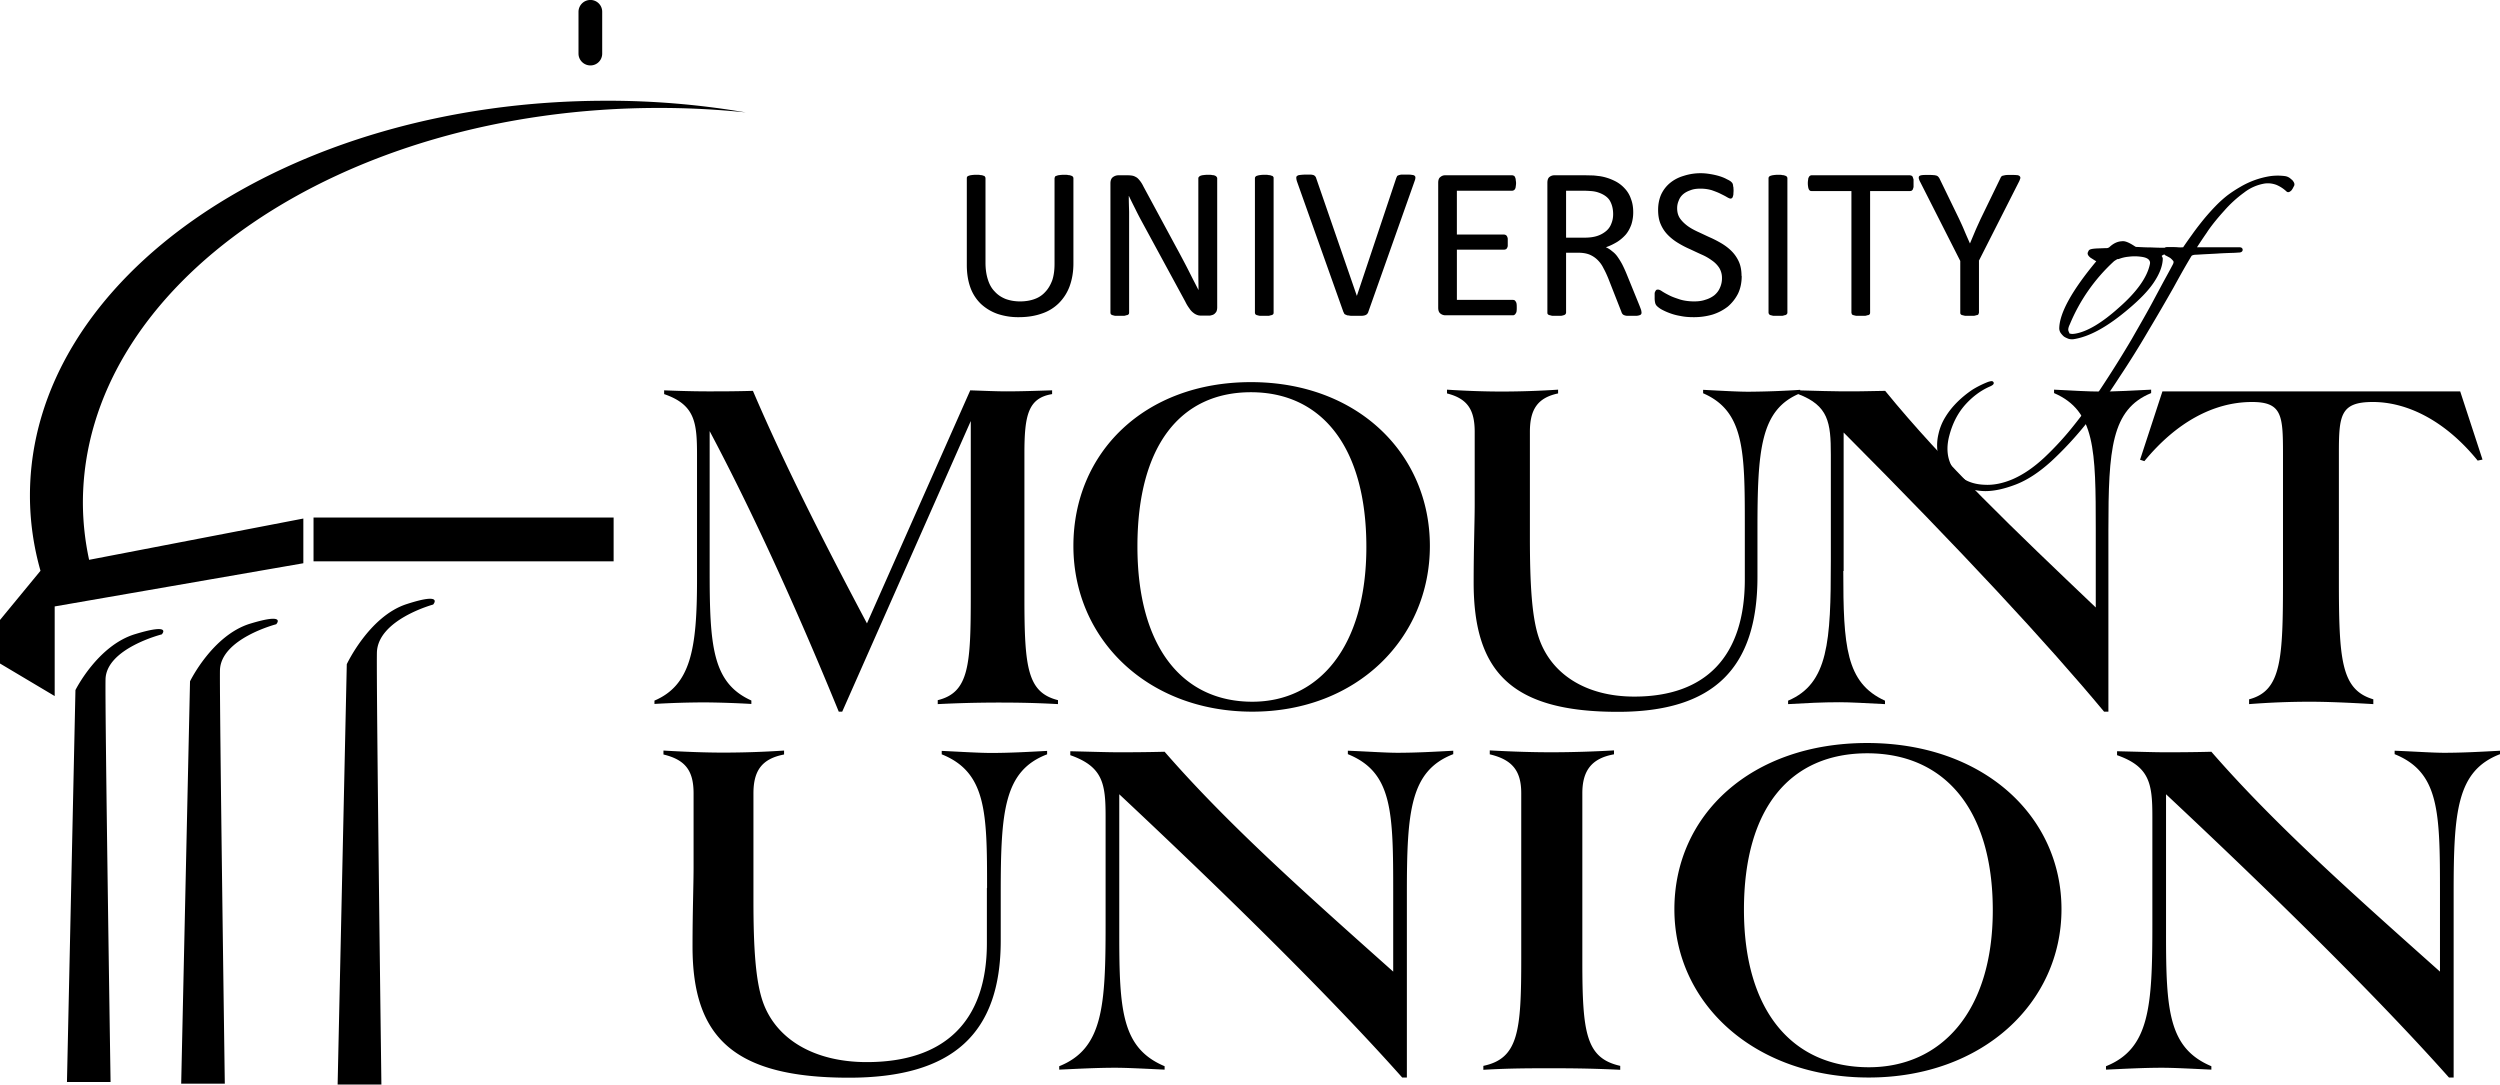
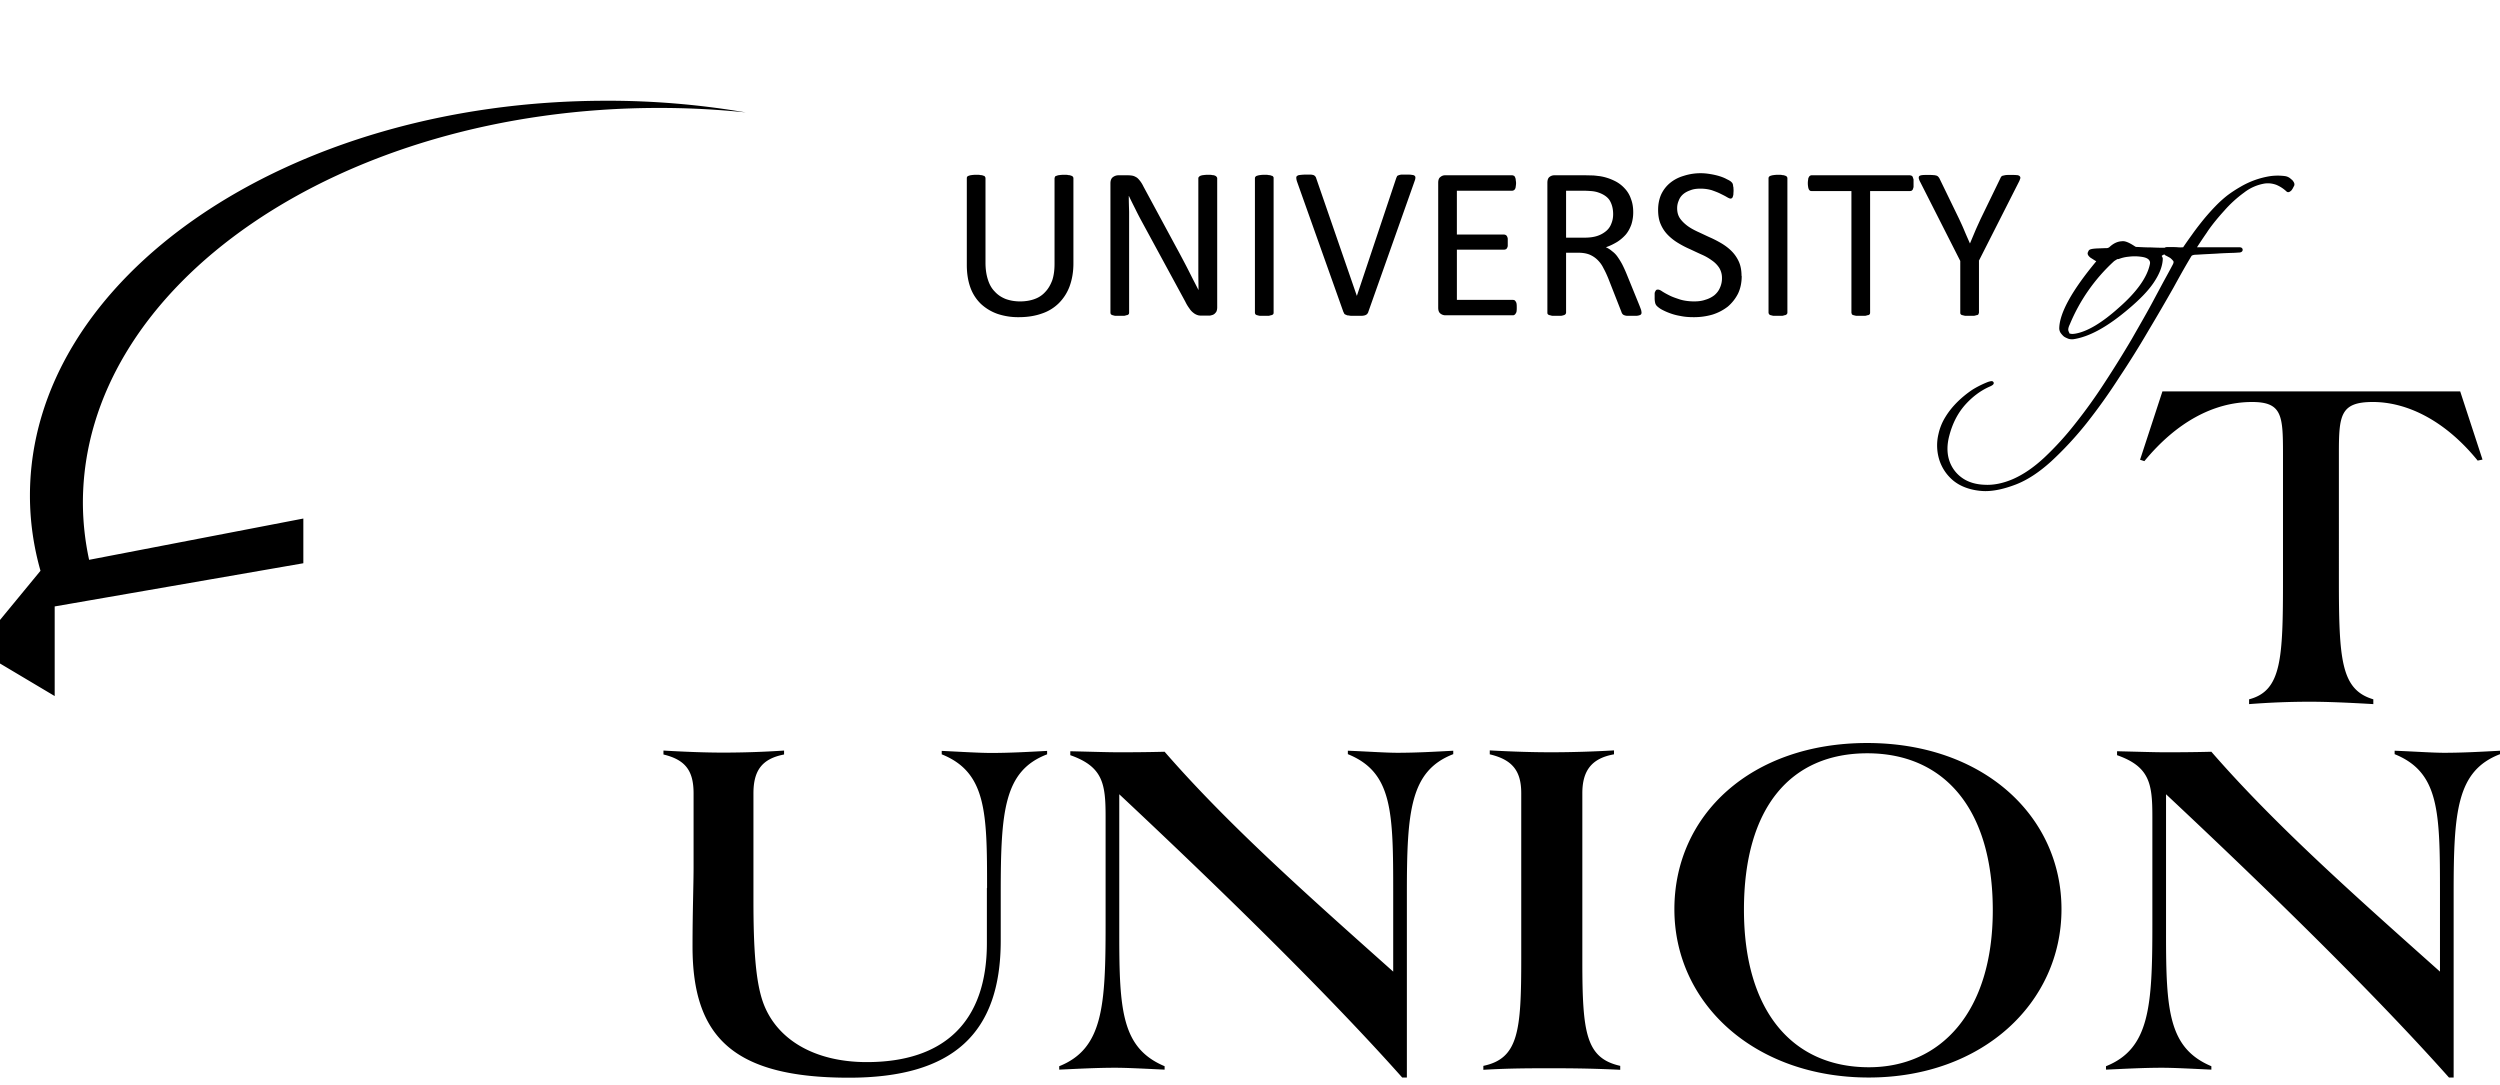
<svg xmlns="http://www.w3.org/2000/svg" viewBox="0 -0.09 167 72.45">
-   <path d="M43.706 46.716c2.427-1.03 2.855-3.434 2.855-8.059v-8.345c0-2.175-.127-3.366-2.196-4.075v-.252c1.688.069 2.693.069 2.982.069.81 0 1.78 0 2.948-.035 2.046 4.785 4.635 9.913 7.618 15.534l6.9-15.568c.972.034 1.78.069 2.428.069.936 0 1.942-.035 3.04-.07v.253c-1.618.263-1.85 1.442-1.85 3.983v9.627c0 4.66.197 6.32 2.243 6.834v.264c-1.85-.103-3.213-.103-4.15-.103a81.06 81.06 0 0 0-3.883.103v-.264c2.103-.515 2.207-2.346 2.207-7.063V28.034L56.26 47.449h-.231c-3.237-7.922-6.185-14.15-8.624-18.74v9.307c0 5.002.162 7.51 2.786 8.688v.23a64.817 64.817 0 0 0-3.04-.104 58.74 58.74 0 0 0-3.433.103v-.229l-.012.012ZM75.98 36.413c0-6.73 2.879-10.302 7.583-10.302 4.705 0 7.71 3.629 7.71 10.337s-3.202 10.337-7.617 10.337c-4.694 0-7.676-3.686-7.676-10.371Zm-4.277-.034c0 6.227 4.96 11.07 11.953 11.07 6.993 0 11.86-4.911 11.86-11.07 0-6.158-4.832-10.943-11.953-10.943-7.12 0-11.86 4.716-11.86 10.943Zm44.851-1.408c0-4.945-.035-7.6-2.786-8.791v-.23c1.33.07 2.335.127 3.052.127a58.11 58.11 0 0 0 3.433-.126v.229c-2.659 1.087-2.855 3.755-2.855 9.146v3.114c0 6.101-2.913 9.02-9.329 9.02-7.132 0-9.629-2.701-9.629-8.63 0-2.313.07-4.042.07-5.232v-4.842c0-1.477-.486-2.221-1.85-2.565v-.252c1.422.092 2.659.126 3.699.126a58.12 58.12 0 0 0 3.722-.126v.252c-1.364.287-1.884 1.065-1.884 2.565v7.062c0 3.08.127 5.3.59 6.674.809 2.439 3.144 3.95 6.381 3.95 4.762 0 7.386-2.668 7.386-7.83v-3.64Z" />
-   <path d="M123.132 38.05c0 5.003.162 7.475 2.786 8.666v.229c-1.33-.069-2.335-.126-3.04-.126-1.133 0-2.266.057-3.434.126v-.23c2.694-1.144 2.856-3.949 2.856-9.34v-7.098c0-2.152-.162-3.273-2.174-4.04v-.252c1.33.034 2.301.068 2.925.068.682 0 1.653 0 2.878-.034 3.919 4.808 8.716 9.375 14.068 14.47v-5.175c0-5.357-.035-7.956-2.786-9.146v-.229c1.33.069 2.335.126 3.052.126 1.133 0 2.266-.069 3.433-.126v.229c-2.659 1.087-2.855 3.755-2.855 9.146v12.134h-.289c-3.757-4.521-9.525-10.749-17.397-18.647v9.25h-.023Z" />
  <path d="M144.447 26.054h19.894l1.491 4.556-.323.068c-2.104-2.598-4.636-3.915-7.005-3.915-2.174 0-2.266.893-2.266 3.435V38.6c0 5.357.127 7.383 2.3 8.024v.321c-1.722-.103-3.144-.16-4.277-.16a53.16 53.16 0 0 0-4.022.16v-.32c2.173-.573 2.265-2.69 2.265-8.025v-8.402c0-2.542-.069-3.435-2.069-3.435-2.555 0-5.051 1.351-7.19 3.95l-.289-.092 1.491-4.556v-.011ZM65.936 59.216c0-5.014-.035-7.715-3.029-8.917v-.23c1.445.07 2.532.138 3.306.138 1.237 0 2.462-.069 3.734-.137v.229c-2.89 1.099-3.098 3.812-3.098 9.283v3.16c0 6.181-3.168 9.158-10.138 9.158-7.745 0-10.45-2.736-10.45-8.758 0-2.346.07-4.109.07-5.311v-4.922c0-1.5-.532-2.244-2.012-2.599v-.263c1.55.092 2.89.137 4.011.137a61.36 61.36 0 0 0 4.046-.137v.263c-1.48.286-2.046 1.076-2.046 2.599v7.166c0 3.125.139 5.368.636 6.776.879 2.473 3.41 4.007 6.936 4.007 5.178 0 8.022-2.702 8.022-7.944v-3.675l.012-.023Zm8.831 3.126c0 5.082.173 7.589 3.029 8.791v.229c-1.445-.069-2.532-.126-3.306-.126-1.237 0-2.463.069-3.734.126v-.229c2.924-1.168 3.098-4.007 3.098-9.478v-7.2c0-2.187-.174-3.332-2.358-4.099v-.263c1.445.034 2.497.069 3.167.069.74 0 1.792 0 3.133-.035 4.253 4.888 9.467 9.513 15.27 14.687v-5.243c0-5.437-.035-8.07-3.029-9.283v-.23c1.445.058 2.532.138 3.306.138 1.237 0 2.462-.069 3.734-.137v.229c-2.879 1.11-3.098 3.812-3.098 9.283v12.317h-.312c-4.08-4.59-10.346-10.909-18.9-18.922v9.376Zm30.933 1.797c0 4.785.243 6.456 2.531 6.971v.263c-2.08-.103-3.664-.103-4.716-.103-1.237 0-2.739 0-4.427.103v-.263c2.358-.492 2.531-2.347 2.531-7.166V52.897c0-1.5-.601-2.243-2.103-2.598v-.263c1.618.091 2.993.126 4.149.126a73.6 73.6 0 0 0 4.15-.126v.263c-1.479.263-2.115 1.076-2.115 2.599v11.24Zm10.796-3.457c0-6.846 3.132-10.452 8.241-10.452 5.11 0 8.381 3.686 8.381 10.486 0 6.8-3.479 10.486-8.277 10.486-5.097 0-8.345-3.744-8.345-10.52Zm-4.647-.035c0 6.32 5.386 11.241 12.981 11.241s12.877-4.99 12.877-11.24-5.248-11.105-12.981-11.105-12.877 4.785-12.877 11.104Zm32.842 1.695c0 5.082.173 7.589 3.028 8.791v.229c-1.445-.069-2.531-.126-3.306-.126-1.236 0-2.462.069-3.733.126v-.229c2.924-1.168 3.098-4.007 3.098-9.478v-7.2c0-2.187-.174-3.332-2.359-4.099v-.263c1.445.034 2.497.069 3.168.069.74 0 1.803 0 3.132-.035 4.254 4.888 9.468 9.513 15.271 14.687v-5.243c0-5.437-.035-8.07-3.029-9.283v-.23c1.445.058 2.543.138 3.306.138 1.237 0 2.462-.069 3.734-.137v.229c-2.89 1.11-3.098 3.812-3.098 9.283v12.317h-.312c-4.081-4.59-10.346-10.909-18.9-18.922v9.376ZM71.704 17.514c0 .573-.093 1.076-.255 1.523a3.128 3.128 0 0 1-.716 1.122 2.907 2.907 0 0 1-1.145.698c-.45.16-.96.24-1.526.24a4.32 4.32 0 0 1-1.421-.217 3.177 3.177 0 0 1-1.11-.664 2.871 2.871 0 0 1-.705-1.088c-.162-.446-.243-.95-.243-1.522v-5.781s0-.08.023-.103a.168.168 0 0 1 .104-.069.722.722 0 0 1 .185-.046c.081-.011.185-.022.312-.022.116 0 .22 0 .3.022.082 0 .151.023.197.046a.1.1 0 0 1 .093.069c.023.023.034.057.034.103v5.632c0 .435.058.813.162 1.133.104.332.255.596.463.802.196.217.439.377.728.492.289.103.601.16.96.16.358 0 .693-.057.97-.16a1.72 1.72 0 0 0 .717-.481c.197-.206.347-.47.462-.778.104-.321.15-.676.15-1.1v-5.7s.012-.08.035-.103c0-.034.047-.057.104-.069a.615.615 0 0 1 .185-.046c.081-.011.185-.022.312-.022.116 0 .209 0 .29.022.08 0 .15.023.196.046.046 0 .08.034.104.069.023.023.035.057.035.103v5.69Zm9.605 2.942a.752.752 0 0 1-.046.252c-.035.069-.081.114-.127.16a.402.402 0 0 1-.185.092.544.544 0 0 1-.197.034h-.416c-.127 0-.243 0-.335-.034a.812.812 0 0 1-.278-.149 1.079 1.079 0 0 1-.266-.286 2.679 2.679 0 0 1-.277-.458l-2.89-5.323c-.15-.275-.3-.561-.45-.87-.15-.298-.301-.595-.428-.87h-.012c0 .343.012.698.023 1.053v6.731s0 .069-.023.103a.235.235 0 0 1-.104.069c-.058 0-.116.034-.197.046h-.612c-.07-.012-.139-.035-.185-.046a.236.236 0 0 1-.104-.069.33.33 0 0 1-.023-.103v-8.631c0-.195.058-.332.162-.412a.62.62 0 0 1 .358-.126h.613c.15 0 .266.011.37.034.092.023.173.069.254.115.08.057.15.137.231.24.07.092.15.218.22.366l2.219 4.11c.139.252.266.492.393.732s.254.481.37.71l.347.687c.115.218.23.447.347.675 0-.377-.012-.778-.012-1.19v-6.273s0-.069.035-.092a.25.25 0 0 1 .104-.08.705.705 0 0 1 .196-.046c.081-.011.185-.022.312-.022.104 0 .208 0 .29.022.08 0 .15.023.196.046a.21.21 0 0 1 .092.08.13.13 0 0 1 .035.092v8.631Zm3.769.332s0 .069-.024.103a.236.236 0 0 1-.104.069c-.046 0-.115.034-.196.046h-.601c-.081-.012-.15-.035-.197-.046a.235.235 0 0 1-.104-.069c-.011-.034-.023-.069-.023-.103v-8.963s0-.08.035-.103a.168.168 0 0 1 .104-.069.824.824 0 0 1 .196-.046 1.96 1.96 0 0 1 .29-.022c.127 0 .219 0 .3.022.08 0 .15.023.196.046.047 0 .081.034.104.069.023.023.023.057.023.103v8.963Zm6.322-.023s-.046.091-.08.126a.4.4 0 0 1-.14.08.778.778 0 0 1-.242.034h-.624c-.081 0-.15 0-.208-.023-.058 0-.104 0-.15-.023-.035-.022-.081-.034-.104-.045a.158.158 0 0 1-.07-.08c0-.023-.034-.058-.046-.092l-3.086-8.677a.99.99 0 0 1-.058-.263c0-.057 0-.103.058-.138.046-.046.115-.057.208-.068a3.31 3.31 0 0 1 .393-.023h.323c.081.011.15.023.197.045.034.023.07.046.092.08a.266.266 0 0 1 .058.115l2.717 7.864 2.624-7.852s.034-.092.057-.126c0-.035.047-.058.105-.08a.705.705 0 0 1 .196-.046h.347c.162 0 .277 0 .358.023.093 0 .15.034.185.068.035.035.046.092.035.15 0 .068-.035.148-.07.251L91.4 20.753v.012Zm9.919-.309c0 .091 0 .16-.011.229a.27.27 0 0 1-.058.16.21.21 0 0 1-.081.092c-.023.023-.069.034-.104.034h-4.531a.522.522 0 0 1-.312-.114c-.104-.08-.15-.206-.15-.401v-8.334c0-.183.046-.32.15-.389a.458.458 0 0 1 .312-.114h4.485s.081.011.104.034c.034 0 .058.046.081.092a.458.458 0 0 1 .046.16c0 .057.023.137.023.24 0 .08-.012.16-.023.23a.371.371 0 0 1-.046.16c-.023.034-.047.068-.081.08-.023.022-.07.034-.104.034h-3.7v2.93h3.168s.069.012.104.035a.21.21 0 0 1 .081.091.444.444 0 0 1 .046.15v.469a.286.286 0 0 1-.046.148.21.21 0 0 1-.081.092c-.035 0-.069.023-.104.023H97.32v3.354h3.745s.081.011.104.023a.303.303 0 0 1 .081.091.334.334 0 0 1 .058.16c.011.07.011.15.011.24Zm8.311.172a7.27 7.27 0 0 0-.138-.367l-.844-2.072a8.756 8.756 0 0 0-.289-.63 4.845 4.845 0 0 0-.312-.503 1.542 1.542 0 0 0-.359-.366 1.577 1.577 0 0 0-.416-.264c.278-.091.521-.217.752-.354.219-.138.416-.31.578-.493.162-.194.277-.412.37-.664a2.64 2.64 0 0 0 .127-.835c0-.31-.046-.618-.151-.882a1.86 1.86 0 0 0-.427-.71 2.196 2.196 0 0 0-.705-.514 3.364 3.364 0 0 0-.96-.298c-.127-.012-.266-.034-.427-.046-.162 0-.359-.011-.59-.011h-2.011a.51.51 0 0 0-.324.114c-.093.069-.139.206-.139.39v8.665s0 .08.023.103a.235.235 0 0 0 .104.069c.047 0 .116.034.197.045h.601c.081-.011.139-.034.185-.045a.235.235 0 0 0 .104-.07.185.185 0 0 0 .035-.102v-3.995h.832c.289 0 .543.046.74.126.208.091.381.206.531.355.162.16.289.332.394.55.115.205.219.434.323.686l.867 2.21s.035.114.069.148a.245.245 0 0 0 .116.092.613.613 0 0 0 .185.045h.659a.704.704 0 0 0 .208-.045.149.149 0 0 0 .092-.07c.024-.033.024-.068.024-.102 0-.034-.012-.092-.024-.16Zm-2.936-4.957c-.242.08-.531.115-.855.115h-1.225v-3.137h1.052c.254 0 .45.011.601.023.162.011.289.034.416.069.381.114.67.297.832.537.162.264.243.573.243.94 0 .217-.035.423-.116.617a1.164 1.164 0 0 1-.347.504 1.763 1.763 0 0 1-.601.332Zm9.652 2.667c0 .447-.081.836-.243 1.18a2.802 2.802 0 0 1-.682.87 3.244 3.244 0 0 1-1.029.537 4.404 4.404 0 0 1-1.26.172c-.324 0-.613-.023-.878-.08a3.704 3.704 0 0 1-.729-.195 3.902 3.902 0 0 1-.531-.24 1.553 1.553 0 0 1-.301-.218.453.453 0 0 1-.127-.217 1.472 1.472 0 0 1-.035-.355v-.263c0-.069.023-.126.046-.16.024-.046.047-.08.07-.092.035-.023.069-.023.104-.023.069 0 .162.034.289.126.127.08.289.172.474.263.196.103.439.183.716.275.266.08.59.126.948.126.278 0 .532-.034.752-.114a1.78 1.78 0 0 0 .589-.298c.162-.138.289-.298.37-.492a1.51 1.51 0 0 0 .139-.664 1.28 1.28 0 0 0-.185-.676 1.779 1.779 0 0 0-.486-.492 3.489 3.489 0 0 0-.682-.39c-.254-.114-.52-.24-.786-.365a6.248 6.248 0 0 1-.774-.401 3.464 3.464 0 0 1-.682-.527 2.3 2.3 0 0 1-.486-.71c-.127-.274-.185-.606-.185-.984s.07-.732.209-1.041c.15-.31.346-.562.601-.768.254-.206.554-.366.913-.469a3.632 3.632 0 0 1 1.144-.172c.208 0 .416.023.624.058.208.034.417.08.601.137.185.057.359.126.498.206.15.069.242.126.289.172.046.046.08.08.092.103 0 .034.023.069.035.103 0 .046 0 .091.023.149 0 .057.011.137.011.229 0 .091-.011.16-.011.229 0 .068-.023.125-.035.171a.217.217 0 0 1-.058.103.182.182 0 0 1-.092.035c-.058 0-.139-.035-.254-.103-.116-.07-.255-.138-.417-.218-.173-.091-.369-.16-.589-.24a2.672 2.672 0 0 0-.763-.103c-.277 0-.486.034-.682.114-.197.069-.358.16-.486.275a1.008 1.008 0 0 0-.277.412c-.069.16-.104.32-.104.504 0 .263.058.48.185.675.127.183.289.343.485.492.197.15.428.275.694.401.254.114.509.24.786.366.266.115.532.252.786.4.254.15.486.322.682.516.208.206.37.435.497.71.127.274.185.595.185.961h.012Zm3.052 2.45s0 .069-.035.103a.236.236 0 0 1-.104.069c-.046 0-.116.034-.197.046h-.601c-.081-.012-.138-.035-.196-.046a.155.155 0 0 1-.093-.069.183.183 0 0 1-.034-.103v-8.963s0-.08.034-.103a.171.171 0 0 1 .104-.069.83.83 0 0 1 .197-.046c.081-.011.185-.022.289-.022.127 0 .231 0 .3.022a.45.45 0 0 1 .197.046c.046 0 .081.034.104.069.023.023.035.057.035.103v8.963Zm8.427-8.631v.24c-.012.07-.035.115-.047.16-.023.047-.057.07-.081.092a.34.34 0 0 1-.115.023h-2.659v8.116s0 .07-.023.103a.168.168 0 0 1-.104.07c-.046 0-.116.033-.197.045h-.601c-.081-.012-.15-.034-.196-.046a.168.168 0 0 1-.104-.069c0-.034-.023-.068-.023-.103v-8.116h-2.659s-.081 0-.104-.023a.21.21 0 0 1-.081-.091.52.52 0 0 1-.046-.16 1.374 1.374 0 0 1 0-.493c0-.068.023-.126.046-.16.023-.046.046-.08.081-.091.023-.023.058-.035.104-.035h6.566s.081.012.115.034c.024 0 .058.046.081.092 0 .034.035.092.047.16v.252Zm4.37 5.185v3.446s-.012.069-.035.103c0 .034-.046.057-.093.069-.046 0-.115.034-.196.045h-.601c-.081-.011-.139-.034-.197-.045a.17.17 0 0 1-.104-.07c-.023-.034-.023-.068-.023-.102v-3.446l-2.67-5.265a.974.974 0 0 1-.104-.264c0-.057 0-.103.035-.137.034-.034.104-.057.196-.069.104-.011.231-.011.393-.011.139 0 .254 0 .347.011.092 0 .162.023.22.035.046.022.092.045.115.08a.493.493 0 0 1 .081.114l1.306 2.69c.116.252.243.515.359.802.115.274.242.56.369.847l.347-.825c.116-.274.243-.538.359-.8l1.317-2.714s.035-.08.058-.114c.023-.035.07-.058.116-.08.046 0 .104-.023.185-.035.081-.011.185-.011.312-.011.185 0 .312 0 .416.011.104 0 .173.035.208.069s.058.08.046.149c-.023.057-.046.149-.104.252l-2.67 5.265h.012Zm20.887-5.426a.726.726 0 0 0-.427-.24 3.708 3.708 0 0 0-1.006 0 5.682 5.682 0 0 0-1.029.263 5.749 5.749 0 0 0-.971.458 8.5 8.5 0 0 0-.855.561 7.8 7.8 0 0 0-.809.733 14.6 14.6 0 0 0-.786.881c-.232.286-.474.595-.729.95l-.023.035c-.208.286-.427.595-.612.87a2.002 2.002 0 0 1-.37 0c-.127-.012-.278-.012-.405-.012h-.289a.37.37 0 0 0-.185.046c-.323 0-.624-.011-.901-.023-.382 0-.717-.023-.983-.034h-.023l-.081-.046c-.381-.252-.659-.366-.855-.332-.289.011-.567.137-.844.4a.35.35 0 0 1-.151.058h-.034c-.081 0-.301.011-.648.023-.416.023-.508.08-.543.148-.035.07-.069.126-.069.184 0 .091.069.194.208.297.115.069.22.138.324.206h.034v.035c-1.607 1.934-2.439 3.434-2.462 4.453a.58.58 0 0 0 .093.32c.069.092.138.172.219.24.081.058.185.104.301.15a.79.79 0 0 0 .219.034h.081c1.075-.15 2.312-.825 3.769-2.072.716-.607 1.271-1.18 1.63-1.717.369-.55.566-1.042.601-1.511v-.126s-.035-.08-.07-.138a.357.357 0 0 1 .185-.103c.023.012.023.035.058.058.116.057.22.114.301.16.069.046.138.114.219.206.07.08 0 .217-.046.297-.197.378-.428.79-.682 1.26l-.497.927c-.462.881-1.006 1.809-1.526 2.724a72.395 72.395 0 0 1-1.815 2.92 34.557 34.557 0 0 1-1.988 2.77 20.06 20.06 0 0 1-2.058 2.255c-.716.664-1.398 1.122-2.069 1.42-.682.297-1.329.423-1.919.388-.578-.022-1.086-.171-1.491-.457a2.28 2.28 0 0 1-.855-1.145c-.162-.48-.174-1.053 0-1.694.208-.79.543-1.454 1.029-2.015.497-.561 1.051-.973 1.641-1.236.162-.07.324-.15.289-.275 0-.034-.035-.057-.058-.08-.058-.035-.139-.023-.323.034-.347.137-.706.31-1.052.527a6.954 6.954 0 0 0-.971.79c-.312.309-.578.63-.81 1.007a3.635 3.635 0 0 0-.473 1.156 3.24 3.24 0 0 0 .057 1.729 2.97 2.97 0 0 0 .937 1.385c.45.366 1.04.595 1.745.675.127.012.254.023.393.023.601 0 1.272-.149 2.046-.446.763-.298 1.538-.802 2.358-1.546a22.978 22.978 0 0 0 2.347-2.53 38.24 38.24 0 0 0 2.196-3.079 61.955 61.955 0 0 0 1.977-3.17 134.92 134.92 0 0 0 1.653-2.84c.451-.824.844-1.522 1.179-2.072.011-.034.023-.034.058-.057.034-.023.092-.034.15-.046.289-.011.578-.034.855-.046l.648-.034c.312-.023.636-.034.948-.046.161 0 .323-.011.485-.023.069 0 .266 0 .289-.171 0-.08-.035-.183-.22-.183h-2.832c.185-.287.405-.619.659-.985l.058-.091c.324-.47.694-.916 1.121-1.386a7.996 7.996 0 0 1 1.307-1.19 3.04 3.04 0 0 1 1.387-.607c.277-.034.52 0 .774.092.266.114.486.263.694.458.069.045.15.034.208-.012a.374.374 0 0 0 .15-.149.844.844 0 0 0 .093-.171.249.249 0 0 0 .057-.16c0-.092-.057-.195-.185-.333v.023ZM138.229 22.14s-.07-.115-.07-.206c0-.092.035-.218.104-.355a11.885 11.885 0 0 1 2.959-4.224c.139-.092.197-.126.232-.138h.069a2.38 2.38 0 0 1 .682-.16 3.04 3.04 0 0 1 .786 0c.301.034.497.115.578.24.058.08.069.172.035.298-.185.847-.867 1.82-2.058 2.862-1.133 1.019-2.115 1.603-2.913 1.74-.196.034-.335.023-.416-.034l.012-.023ZM40.505 6.64C19.235 6.64 2 18.44 2 33.013c0 1.717.243 3.4.705 5.025L0 41.324v2.908l3.653 2.175V40.42l16.61-2.885v-2.987l-14.31 2.758a18.229 18.229 0 0 1-.416-3.8c0-14.573 17.235-26.386 38.505-26.386 1.953 0 3.884.103 5.768.298a54.798 54.798 0 0 0-9.317-.779h.011Z" />
-   <path d="M40.99 34.479H20.944v2.93H40.99v-2.93ZM9.05 42.263c-2.52.744-4.01 3.743-4.01 3.743l-.567 26.18h2.913s-.382-24.84-.336-26.9c.047-2.061 3.757-3 3.757-3s.74-.779-1.757-.023Zm7.643-.687c-2.509.779-4 3.847-4 3.847l-.59 26.878h2.914s-.359-25.505-.324-27.611c.046-2.118 3.757-3.08 3.757-3.08s.751-.8-1.757-.034Zm10.484-1.316c-2.509.801-4.012 4.018-4.012 4.018l-.612 28.08h2.924s-.346-26.638-.3-28.847c.046-2.21 3.757-3.217 3.757-3.217s.75-.847-1.758-.034ZM39.441 4.281c.44 0 .786-.355.786-.79V.698a.785.785 0 0 0-.786-.79.795.795 0 0 0-.797.79v2.793c0 .435.358.79.797.79Z" />
</svg>